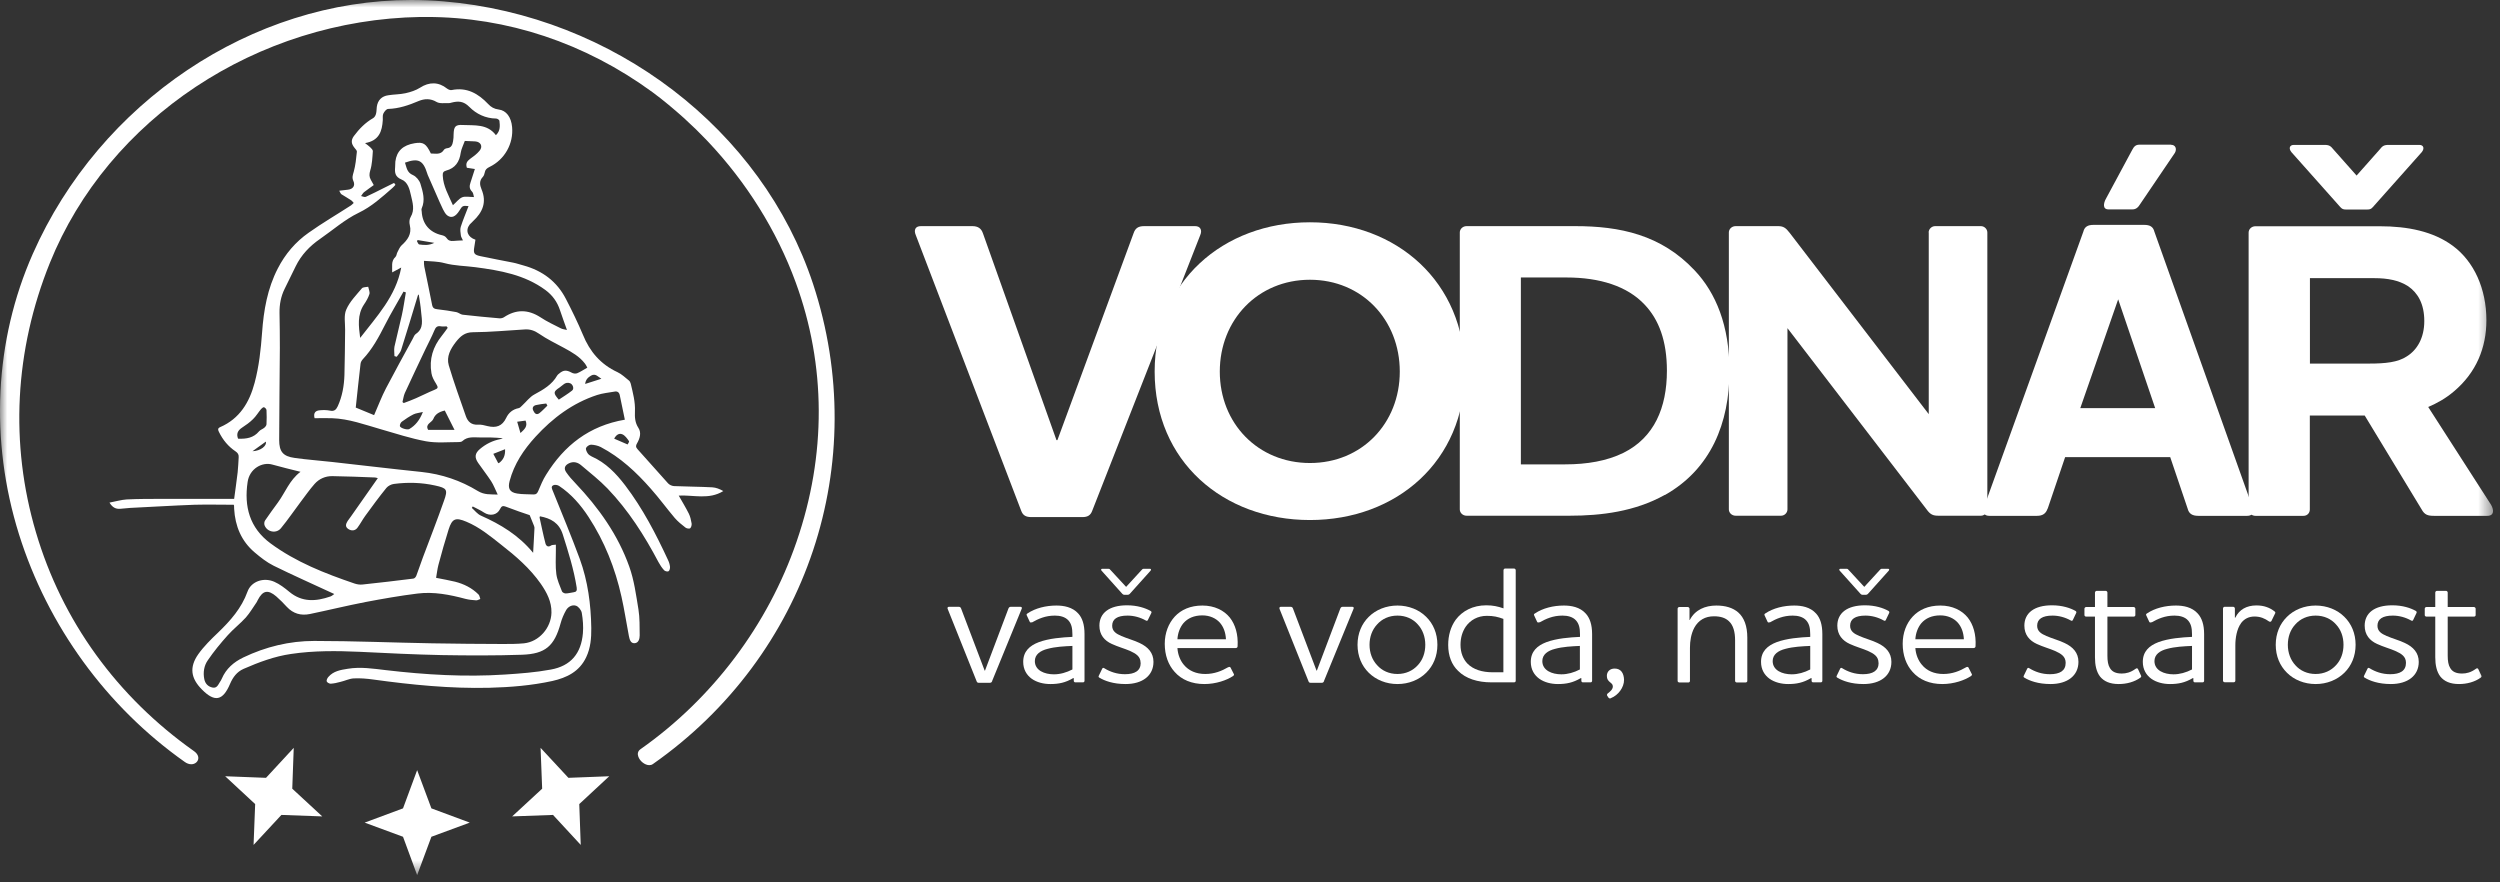
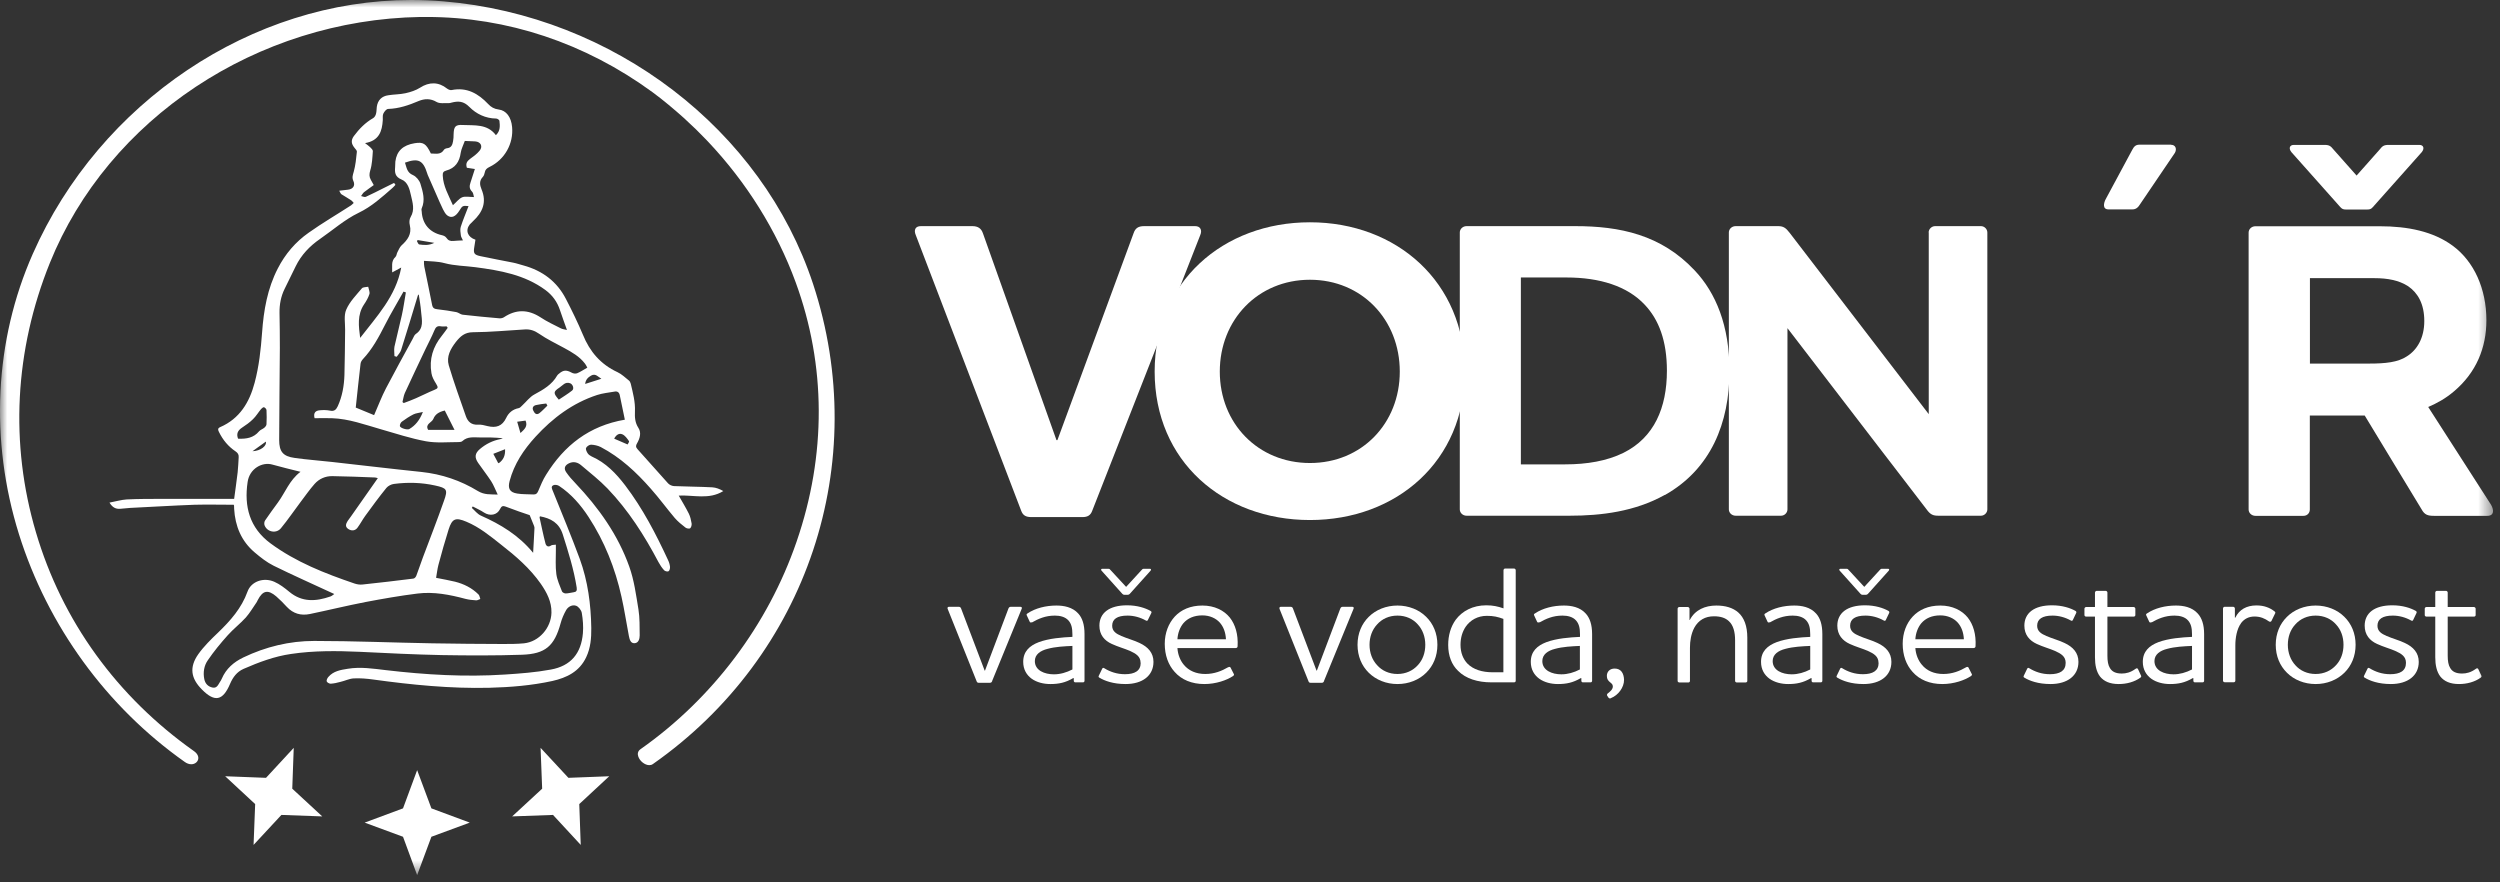
<svg xmlns="http://www.w3.org/2000/svg" width="170" height="60" viewBox="0 0 170 60" fill="none">
  <rect x="0" y="0" width="170" height="60" fill="#333333" stroke="none" />
  <g clip-path="url(#clip0_6484_771)">
    <mask id="mask0_6484_771" style="mask-type:luminance" maskUnits="userSpaceOnUse" x="0" y="0" width="170" height="60">
      <path d="M169.538 0H0V59.508H169.538V0Z" fill="white" />
    </mask>
    <g mask="url(#mask0_6484_771)">
      <path d="M74.272 34.731C74.157 35.046 73.957 35.162 73.603 35.162H70.134C69.757 35.162 69.557 35.046 69.441 34.731L62.272 15.985C62.126 15.639 62.241 15.377 62.618 15.377H66.118C66.488 15.377 66.726 15.523 66.841 15.869L71.841 29.931H71.903L77.08 15.869C77.195 15.523 77.395 15.377 77.803 15.377H81.272C81.618 15.377 81.764 15.639 81.618 15.985L74.272 34.731Z" fill="white" />
      <path d="M89.077 35.362C83.177 35.362 78.516 31.369 78.516 25.269C78.516 19.169 83.169 15.116 89.077 15.116C94.985 15.116 99.608 19.192 99.608 25.269C99.608 31.346 94.977 35.362 89.077 35.362ZM89.077 19.023C85.546 19.023 82.946 21.739 82.946 25.269C82.946 28.8 85.554 31.485 89.077 31.485C92.6 31.485 95.185 28.792 95.185 25.269C95.185 21.746 92.608 19.023 89.077 19.023Z" fill="white" />
      <path d="M113.204 33.654C111.181 34.785 108.896 35.069 106.727 35.069H99.727C99.466 35.069 99.266 34.869 99.266 34.639V15.808C99.266 15.577 99.466 15.377 99.727 15.377H107.104C110.143 15.377 112.95 15.954 115.235 18.385C116.681 19.915 117.604 22.146 117.604 25.215C117.604 28.777 116.335 31.9 113.212 33.662L113.204 33.654ZM103.427 31.577H106.435C107.912 31.577 109.273 31.346 110.396 30.792C112.481 29.754 113.35 27.731 113.35 25.208C113.35 23.185 112.804 21.738 111.843 20.723C110.658 19.454 108.781 18.869 106.519 18.869H103.419V31.569L103.427 31.577Z" fill="white" />
      <path d="M131.147 15.808C131.147 15.577 131.355 15.377 131.586 15.377H134.709C134.939 15.377 135.139 15.577 135.139 15.808V34.639C135.139 34.869 134.932 35.069 134.709 35.069H131.816C131.47 35.069 131.27 35.008 131.009 34.639L121.547 22.315V34.639C121.547 34.869 121.347 35.069 121.116 35.069H118.024C117.762 35.069 117.562 34.869 117.562 34.639V15.808C117.562 15.577 117.762 15.377 118.024 15.377H120.916C121.262 15.377 121.439 15.492 121.701 15.838L131.155 28.162V15.808H131.147Z" fill="white" />
-       <path d="M139.236 34.585C139.121 34.931 138.89 35.077 138.513 35.077H135.275C134.99 35.077 134.867 34.931 134.867 34.731C134.867 34.646 134.898 34.562 134.929 34.438L141.667 15.754C141.752 15.408 141.983 15.292 142.359 15.292H145.806C146.183 15.292 146.413 15.408 146.498 15.754L153.152 34.438C153.183 34.554 153.213 34.639 153.213 34.731C153.213 34.931 153.098 35.077 152.806 35.077H149.483C149.075 35.077 148.844 34.931 148.759 34.585L147.575 31.085H140.429L139.244 34.585H139.236ZM144.036 20.354L141.459 27.754H146.552L144.036 20.354Z" fill="white" />
      <path d="M165.114 27.669L169.391 34.323C169.591 34.669 169.622 35.077 169.129 35.077H165.514C165.106 35.077 164.875 35.015 164.675 34.646L160.799 28.254H157.068V34.646C157.068 34.877 156.899 35.077 156.637 35.077H153.368C153.106 35.077 152.906 34.877 152.906 34.646V15.815C152.906 15.585 153.106 15.385 153.368 15.385H161.814C163.722 15.385 165.46 15.731 166.791 16.715C168.237 17.785 169.075 19.639 169.075 21.777C169.075 23.654 168.383 25.331 166.875 26.608C166.299 27.1 165.722 27.415 165.114 27.677V27.669ZM157.075 18.908V24.723H161.122C162.191 24.723 163.06 24.639 163.668 24.231C164.36 23.8 164.852 22.985 164.852 21.831C164.852 20.677 164.422 19.923 163.752 19.462C163.122 19.054 162.337 18.915 161.468 18.915H157.075V18.908Z" fill="white" />
      <path d="M160.248 14.246H159.502C159.256 14.246 159.186 14.131 159.048 13.977L155.817 10.346C155.617 10.1 155.686 9.854 155.979 9.854H158.071C158.409 9.854 158.494 9.946 158.679 10.169L160.248 11.938L161.817 10.169C161.994 9.946 162.086 9.854 162.425 9.854H164.517C164.809 9.854 164.879 10.1 164.679 10.346L161.448 13.977C161.309 14.131 161.248 14.246 160.994 14.246H160.248Z" fill="white" />
      <path d="M147.633 9.846C147.94 9.846 148.04 10.131 147.894 10.392L145.548 13.854C145.402 14.092 145.263 14.239 145.002 14.239H143.379C142.956 14.239 143.048 13.808 143.186 13.546L144.986 10.2C145.11 9.962 145.225 9.838 145.486 9.838H147.633V9.846Z" fill="white" />
      <path fill-rule="evenodd" clip-rule="evenodd" d="M22.73 40.392C21.345 39.746 19.961 39.138 18.607 38.469C18.138 38.238 17.715 37.9 17.314 37.561C16.407 36.792 15.991 35.777 15.922 34.6C15.922 34.531 15.922 34.454 15.915 34.377C15.915 34.361 15.899 34.338 15.891 34.323C15.007 34.323 14.114 34.3 13.23 34.323C11.768 34.377 10.307 34.469 8.853 34.538C8.622 34.554 8.384 34.584 8.153 34.6C7.868 34.615 7.645 34.508 7.445 34.177C7.868 34.1 8.245 33.984 8.622 33.961C9.422 33.923 10.23 33.923 11.038 33.923C12.661 33.923 14.276 33.923 15.922 33.923C15.999 33.331 16.091 32.723 16.161 32.115C16.199 31.777 16.207 31.438 16.23 31.1C16.245 30.915 16.176 30.8 16.015 30.692C15.522 30.361 15.153 29.915 14.891 29.377C14.83 29.254 14.776 29.131 14.968 29.046C16.299 28.469 16.961 27.361 17.314 26.031C17.614 24.908 17.738 23.761 17.822 22.608C17.93 21.1 18.184 19.623 18.891 18.254C19.391 17.277 20.099 16.446 20.991 15.823C21.922 15.161 22.915 14.585 23.876 13.961C23.938 13.915 23.991 13.854 24.053 13.8C23.991 13.731 23.938 13.654 23.861 13.608C23.653 13.469 23.43 13.346 23.215 13.208C23.161 13.169 23.138 13.092 23.068 12.969C23.299 12.946 23.476 12.915 23.653 12.9C23.999 12.869 24.176 12.623 24.03 12.308C23.922 12.077 23.991 11.9 24.053 11.684C24.176 11.238 24.222 10.777 24.268 10.315C24.276 10.238 24.176 10.138 24.114 10.061C23.884 9.777 23.853 9.546 24.061 9.254C24.422 8.769 24.838 8.338 25.376 8.031C25.468 7.977 25.545 7.846 25.568 7.738C25.614 7.585 25.599 7.423 25.622 7.269C25.684 6.808 25.961 6.538 26.407 6.477C26.791 6.415 27.191 6.423 27.576 6.338C27.922 6.261 28.276 6.146 28.568 5.961C29.184 5.561 29.822 5.561 30.399 6.023C30.484 6.085 30.614 6.146 30.715 6.123C31.745 5.915 32.522 6.361 33.199 7.077C33.391 7.285 33.607 7.408 33.907 7.446C34.43 7.508 34.761 7.969 34.822 8.631C34.93 9.761 34.322 10.854 33.284 11.354C33.107 11.438 32.991 11.538 32.961 11.738C32.945 11.838 32.899 11.954 32.838 12.023C32.576 12.292 32.622 12.585 32.745 12.877C33.114 13.754 32.815 14.438 32.168 15.038C32.091 15.108 32.014 15.184 31.945 15.261C31.63 15.661 31.791 16.123 32.33 16.3C32.307 16.461 32.276 16.631 32.253 16.792C32.176 17.231 32.245 17.331 32.691 17.423C33.422 17.577 34.161 17.715 34.899 17.861C35.138 17.908 35.368 17.992 35.607 18.054C36.891 18.408 37.876 19.146 38.484 20.331C38.899 21.131 39.291 21.938 39.638 22.761C40.107 23.915 40.845 24.777 41.991 25.308C42.276 25.438 42.514 25.677 42.768 25.877C42.83 25.923 42.868 26.015 42.891 26.092C43.038 26.715 43.207 27.331 43.176 27.985C43.161 28.369 43.176 28.738 43.414 29.1C43.63 29.431 43.507 29.823 43.315 30.154C43.23 30.3 43.222 30.4 43.353 30.546C44.053 31.315 44.73 32.1 45.43 32.869C45.522 32.969 45.691 33.046 45.83 33.054C46.699 33.092 47.568 33.092 48.438 33.138C48.691 33.154 48.945 33.254 49.184 33.392C48.207 34 47.153 33.646 46.153 33.7C46.384 34.108 46.63 34.508 46.838 34.923C46.938 35.123 46.991 35.361 47.03 35.592C47.045 35.7 47.007 35.861 46.93 35.923C46.876 35.969 46.691 35.938 46.614 35.877C46.353 35.677 46.099 35.469 45.884 35.223C45.33 34.569 44.822 33.869 44.253 33.231C43.268 32.108 42.184 31.1 40.853 30.4C40.653 30.3 40.407 30.246 40.191 30.238C40.076 30.238 39.899 30.354 39.853 30.461C39.815 30.554 39.891 30.715 39.961 30.823C40.022 30.915 40.13 30.992 40.23 31.038C41.191 31.461 41.891 32.192 42.514 33.008C43.707 34.577 44.607 36.315 45.43 38.092C45.499 38.231 45.545 38.392 45.561 38.546C45.568 38.646 45.53 38.807 45.461 38.846C45.384 38.885 45.215 38.846 45.153 38.769C45.007 38.608 44.884 38.423 44.776 38.223C43.822 36.415 42.73 34.7 41.315 33.223C40.768 32.654 40.138 32.161 39.53 31.646C39.299 31.446 39.014 31.354 38.699 31.5C38.407 31.638 38.322 31.846 38.499 32.108C38.684 32.377 38.899 32.623 39.13 32.861C40.707 34.523 42.022 36.369 42.791 38.531C43.122 39.454 43.253 40.461 43.414 41.438C43.507 42.015 43.491 42.615 43.499 43.208C43.499 43.438 43.422 43.731 43.145 43.738C42.868 43.754 42.807 43.454 42.761 43.231C42.591 42.354 42.461 41.461 42.261 40.577C41.83 38.638 41.107 36.815 40.022 35.154C39.484 34.331 38.845 33.592 38.022 33.046C37.922 32.977 37.738 32.946 37.638 32.992C37.438 33.077 37.538 33.246 37.599 33.4C38.215 34.931 38.853 36.454 39.422 38C39.976 39.515 40.184 41.108 40.207 42.708C40.215 43.385 40.161 44.061 39.861 44.692C39.399 45.669 38.545 46.084 37.561 46.307C36.145 46.615 34.715 46.731 33.268 46.769C30.622 46.831 27.999 46.569 25.384 46.208C24.945 46.146 24.491 46.108 24.053 46.131C23.753 46.146 23.453 46.3 23.145 46.369C22.93 46.431 22.707 46.477 22.484 46.492C22.391 46.492 22.238 46.407 22.215 46.331C22.191 46.246 22.261 46.108 22.33 46.031C22.676 45.631 23.161 45.554 23.645 45.477C24.515 45.331 25.376 45.469 26.238 45.569C28.93 45.885 31.622 46.046 34.33 45.869C35.376 45.8 36.422 45.723 37.453 45.531C38.815 45.285 39.522 44.438 39.638 43.054C39.676 42.6 39.638 42.123 39.561 41.677C39.53 41.492 39.345 41.254 39.176 41.192C38.922 41.1 38.638 41.246 38.499 41.484C38.338 41.769 38.207 42.069 38.122 42.385C37.699 43.923 37.099 44.469 35.484 44.523C33.676 44.584 31.861 44.577 30.045 44.546C28.184 44.508 26.322 44.415 24.453 44.323C22.891 44.254 21.338 44.238 19.791 44.469C18.661 44.631 17.599 45.031 16.561 45.484C16.107 45.684 15.838 46.054 15.645 46.5C15.153 47.661 14.599 47.769 13.722 46.877C12.976 46.123 12.861 45.369 13.484 44.484C13.868 43.946 14.353 43.469 14.83 43.015C15.668 42.208 16.422 41.361 16.83 40.231C17.076 39.538 17.922 39.238 18.653 39.561C19.022 39.723 19.361 39.984 19.676 40.246C20.545 40.969 21.491 40.9 22.468 40.561C22.576 40.523 22.661 40.438 22.722 40.4L22.73 40.392ZM26.814 12.461C26.814 12.461 26.868 12.531 26.891 12.569C26.822 12.638 26.768 12.715 26.691 12.777C25.968 13.408 25.276 14.046 24.376 14.477C23.438 14.931 22.622 15.654 21.753 16.254C21.053 16.738 20.484 17.338 20.107 18.108C19.853 18.623 19.599 19.131 19.353 19.646C19.099 20.161 18.999 20.708 19.007 21.277C19.015 22.069 19.038 22.869 19.03 23.661C19.015 25.746 18.991 27.838 18.984 29.923C18.984 30.708 19.245 31.031 20.03 31.138C20.876 31.261 21.738 31.315 22.591 31.415C24.614 31.638 26.63 31.884 28.653 32.092C30.038 32.238 31.33 32.677 32.499 33.392C32.945 33.661 33.338 33.608 33.845 33.631C33.676 33.285 33.568 32.984 33.399 32.723C33.122 32.3 32.807 31.9 32.514 31.477C32.253 31.1 32.291 30.823 32.638 30.531C33.038 30.192 33.499 29.961 34.022 29.861C34.084 29.854 34.13 29.823 34.191 29.8C33.661 29.746 33.145 29.738 32.622 29.746C32.222 29.746 31.791 29.669 31.445 29.992C31.391 30.046 31.284 30.061 31.207 30.061C30.461 30.061 29.691 30.138 28.968 30.008C27.93 29.815 26.922 29.485 25.907 29.192C24.807 28.877 23.73 28.477 22.576 28.438C22.176 28.423 21.776 28.438 21.391 28.438C21.291 28.054 21.476 27.923 21.738 27.9C21.968 27.877 22.207 27.877 22.438 27.923C22.722 27.985 22.853 27.869 22.968 27.623C23.276 26.946 23.399 26.231 23.422 25.492C23.453 24.469 23.453 23.454 23.468 22.438C23.476 21.977 23.368 21.454 23.545 21.054C23.776 20.515 24.222 20.069 24.607 19.608C24.684 19.515 24.891 19.531 25.038 19.5C25.068 19.661 25.161 19.854 25.122 19.992C25.045 20.238 24.907 20.477 24.761 20.692C24.276 21.408 24.391 22.192 24.491 22.977C25.622 21.508 26.915 20.154 27.284 18.192C27.061 18.315 26.891 18.408 26.668 18.523C26.684 18.123 26.576 17.761 26.891 17.469C26.968 17.4 26.968 17.254 27.022 17.154C27.107 16.992 27.176 16.815 27.299 16.692C27.707 16.323 28.015 15.923 27.868 15.315C27.822 15.138 27.83 14.908 27.922 14.761C28.222 14.261 28.053 13.769 27.945 13.284C27.853 12.861 27.73 12.377 27.307 12.208C26.861 12.023 26.838 11.738 26.868 11.369C26.884 11.238 26.868 11.115 26.884 10.985C26.976 10.269 27.399 9.869 28.199 9.738C28.784 9.646 28.968 9.754 29.299 10.438C29.622 10.438 29.968 10.546 30.191 10.184C30.23 10.123 30.338 10.085 30.415 10.077C30.699 10.046 30.768 9.831 30.807 9.608C30.838 9.454 30.845 9.292 30.845 9.138C30.861 8.608 30.961 8.469 31.476 8.5C32.276 8.538 33.138 8.415 33.722 9.192C34.03 8.9 33.999 8.554 33.961 8.215C33.961 8.154 33.815 8.061 33.738 8.061C33.014 8.054 32.384 7.746 31.915 7.269C31.522 6.869 31.161 6.861 30.707 6.977C30.645 6.992 30.584 7.015 30.515 7.015C30.23 7 29.899 7.061 29.684 6.931C29.268 6.684 28.861 6.708 28.468 6.869C27.799 7.154 27.13 7.385 26.391 7.408C26.276 7.408 26.13 7.592 26.068 7.723C26.007 7.846 26.038 8.015 26.03 8.161C25.984 8.923 25.784 9.569 24.822 9.731C24.976 9.854 25.084 9.923 25.168 10.008C25.245 10.085 25.361 10.192 25.353 10.277C25.322 10.715 25.307 11.169 25.176 11.592C25.107 11.831 25.099 12.008 25.207 12.208C25.268 12.308 25.322 12.408 25.415 12.585C25.199 12.746 24.968 12.9 24.753 13.069C24.668 13.138 24.622 13.246 24.553 13.331C24.661 13.354 24.791 13.423 24.876 13.384C25.299 13.192 25.715 12.977 26.13 12.769C26.353 12.661 26.576 12.554 26.799 12.438L26.814 12.461ZM29.653 39.292C30.114 39.385 30.53 39.454 30.938 39.554C31.545 39.708 32.091 39.977 32.538 40.423C32.607 40.492 32.622 40.623 32.661 40.731C32.568 40.761 32.468 40.831 32.376 40.823C32.138 40.807 31.891 40.785 31.653 40.723C30.584 40.438 29.499 40.223 28.391 40.361C27.207 40.508 26.03 40.715 24.853 40.938C23.584 41.184 22.33 41.492 21.068 41.754C20.468 41.877 19.938 41.731 19.507 41.269C19.276 41.015 19.038 40.777 18.784 40.554C18.222 40.077 17.868 40.146 17.53 40.8C17.507 40.846 17.491 40.892 17.461 40.938C17.215 41.292 16.999 41.669 16.715 41.992C16.33 42.415 15.868 42.769 15.491 43.192C15.007 43.731 14.538 44.3 14.13 44.9C13.876 45.261 13.799 45.723 13.891 46.177C13.953 46.492 14.153 46.692 14.453 46.754C14.738 46.815 14.83 46.577 14.945 46.392C14.999 46.307 15.053 46.231 15.084 46.146C15.376 45.469 15.891 45.023 16.545 44.708C18.068 43.977 19.691 43.584 21.361 43.584C24.038 43.584 26.722 43.7 29.399 43.746C30.999 43.777 32.599 43.785 34.199 43.792C34.676 43.792 35.153 43.792 35.63 43.746C36.661 43.638 37.476 42.692 37.499 41.661C37.514 40.915 37.184 40.292 36.776 39.7C36.038 38.646 35.076 37.815 34.068 37.031C33.33 36.446 32.599 35.846 31.715 35.477C30.984 35.169 30.745 35.254 30.507 36C30.253 36.8 30.03 37.6 29.814 38.408C29.738 38.7 29.707 39 29.653 39.3V39.292ZM20.438 32.084C19.776 31.915 19.145 31.769 18.522 31.592C17.838 31.392 16.968 31.861 16.838 32.777C16.591 34.438 16.968 35.892 18.391 36.946C20.122 38.223 22.091 38.992 24.099 39.677C24.276 39.738 24.476 39.769 24.661 39.746C25.807 39.623 26.953 39.492 28.099 39.346C28.184 39.346 28.284 39.231 28.314 39.138C28.468 38.738 28.599 38.323 28.753 37.915C29.238 36.623 29.738 35.346 30.191 34.054C30.468 33.285 30.391 33.192 29.591 33.015C28.661 32.808 27.722 32.785 26.784 32.908C26.607 32.931 26.391 33.038 26.276 33.177C25.776 33.792 25.307 34.431 24.838 35.077C24.653 35.331 24.507 35.615 24.314 35.877C24.153 36.1 23.899 36.123 23.668 35.961C23.445 35.8 23.53 35.608 23.638 35.431C23.707 35.323 23.791 35.231 23.861 35.123C24.468 34.261 25.076 33.4 25.691 32.515C25.622 32.5 25.561 32.469 25.499 32.469C24.538 32.431 23.576 32.392 22.607 32.377C22.13 32.369 21.707 32.554 21.391 32.908C21.053 33.292 20.753 33.723 20.438 34.138C19.991 34.731 19.576 35.346 19.107 35.915C18.791 36.307 18.168 36.184 17.991 35.723C17.953 35.631 17.968 35.469 18.03 35.385C18.307 34.969 18.607 34.577 18.899 34.169C19.399 33.484 19.684 32.654 20.422 32.092L20.438 32.084ZM39.938 25C39.861 24.861 39.83 24.785 39.776 24.723C39.407 24.238 38.884 23.946 38.361 23.661C37.784 23.346 37.184 23.061 36.653 22.692C36.353 22.485 36.061 22.384 35.715 22.4C34.53 22.469 33.345 22.584 32.161 22.592C31.599 22.592 31.299 22.877 30.999 23.254C30.638 23.723 30.345 24.246 30.515 24.838C30.861 26 31.276 27.146 31.676 28.292C31.807 28.669 32.053 28.908 32.507 28.877C32.722 28.861 32.953 28.923 33.161 28.977C33.73 29.115 34.153 28.985 34.422 28.415C34.584 28.069 34.868 27.831 35.268 27.754C35.361 27.738 35.43 27.646 35.507 27.577C35.784 27.323 36.022 26.992 36.338 26.823C36.953 26.492 37.538 26.154 37.891 25.531C37.922 25.485 37.961 25.446 38.007 25.415C38.307 25.154 38.514 25.146 38.868 25.338C38.968 25.4 39.138 25.423 39.238 25.384C39.468 25.292 39.676 25.146 39.922 25.008L39.938 25ZM28.83 17.754C28.83 17.9 28.83 18.023 28.853 18.131C29.03 19 29.215 19.869 29.384 20.738C29.43 20.961 29.545 21.008 29.753 21.031C30.184 21.077 30.607 21.146 31.03 21.223C31.184 21.254 31.314 21.384 31.461 21.4C32.291 21.5 33.122 21.569 33.961 21.646C34.053 21.654 34.176 21.631 34.261 21.577C35.091 21.023 35.907 21.031 36.753 21.577C37.191 21.869 37.676 22.092 38.145 22.331C38.268 22.392 38.414 22.4 38.553 22.438C38.384 21.961 38.222 21.523 38.076 21.084C37.891 20.523 37.568 20.077 37.091 19.723C35.668 18.677 34.007 18.392 32.322 18.169C31.622 18.077 30.907 18.077 30.222 17.892C29.761 17.769 29.314 17.777 28.83 17.738V17.754ZM42.491 28.546C42.376 27.992 42.268 27.438 42.145 26.877C42.107 26.684 41.984 26.584 41.776 26.631C41.384 26.7 40.976 26.738 40.599 26.861C38.938 27.408 37.584 28.423 36.414 29.7C35.614 30.577 34.961 31.546 34.653 32.715C34.522 33.215 34.653 33.477 35.168 33.561C35.53 33.623 35.907 33.6 36.276 33.623C36.453 33.631 36.53 33.554 36.599 33.392C36.761 33.015 36.914 32.623 37.138 32.277C38.368 30.292 40.061 28.954 42.491 28.538V28.546ZM25.438 28.231C25.73 27.561 25.953 26.969 26.245 26.408C26.83 25.285 27.445 24.177 28.053 23.061C28.122 22.946 28.168 22.785 28.268 22.715C28.845 22.331 28.684 21.761 28.638 21.231C28.607 20.831 28.538 20.431 28.476 20.023C28.415 20.061 28.407 20.1 28.399 20.138C28.03 21.361 27.661 22.584 27.276 23.8C27.222 23.969 27.084 24.108 26.976 24.261C26.93 24.246 26.876 24.231 26.822 24.215C26.822 24 26.784 23.785 26.822 23.577C26.976 22.861 27.168 22.161 27.322 21.446C27.438 20.931 27.507 20.408 27.599 19.884C27.545 19.869 27.491 19.846 27.438 19.831C27.022 20.584 26.568 21.323 26.184 22.084C25.761 22.915 25.322 23.738 24.676 24.423C24.591 24.515 24.522 24.638 24.515 24.754C24.399 25.738 24.299 26.723 24.191 27.715C24.622 27.892 25.038 28.061 25.422 28.223L25.438 28.231ZM31.484 16.354C31.415 16.2 31.345 16.108 31.338 16C31.314 15.815 31.276 15.608 31.33 15.431C31.484 14.946 31.684 14.485 31.861 14.015C31.468 13.977 31.445 13.985 31.238 14.323C30.984 14.731 30.707 14.861 30.422 14.654C30.291 14.561 30.199 14.377 30.122 14.231C29.961 13.9 29.814 13.561 29.668 13.223C29.476 12.777 29.276 12.338 29.084 11.892C29.076 11.861 29.061 11.831 29.053 11.8C28.776 10.9 28.445 10.731 27.538 11.061C27.653 11.384 27.661 11.731 28.084 11.908C28.299 12 28.522 12.269 28.591 12.5C28.753 13.038 28.93 13.6 28.676 14.169C28.645 14.231 28.668 14.315 28.676 14.384C28.722 15.238 29.222 15.808 30.045 15.992C30.161 16.015 30.291 16.077 30.353 16.169C30.476 16.354 30.622 16.408 30.838 16.384C31.038 16.361 31.238 16.361 31.507 16.346L31.484 16.354ZM37.799 37.038V37.446C37.799 37.969 37.761 38.508 37.83 39.031C37.884 39.438 38.068 39.831 38.215 40.215C38.245 40.285 38.376 40.354 38.461 40.354C38.638 40.354 38.815 40.3 38.991 40.277C39.199 40.254 39.245 40.161 39.215 39.954C39.022 38.715 38.645 37.531 38.268 36.338C38.014 35.546 37.453 35.246 36.715 35.108C36.715 35.138 36.684 35.169 36.691 35.192C36.822 35.777 36.938 36.369 37.091 36.954C37.138 37.123 37.268 37.238 37.476 37.092C37.538 37.046 37.653 37.061 37.791 37.038H37.799ZM31.745 11.4C31.653 11.115 31.761 10.961 31.961 10.808C32.191 10.646 32.43 10.469 32.607 10.254C32.853 9.961 32.699 9.646 32.315 9.615C32.068 9.6 31.814 9.592 31.607 9.584C31.499 9.884 31.368 10.131 31.33 10.384C31.245 11.008 30.953 11.438 30.338 11.6C30.138 11.654 30.099 11.754 30.107 11.938C30.138 12.654 30.491 13.254 30.799 13.954C31.038 13.746 31.207 13.508 31.43 13.415C31.645 13.331 31.922 13.4 32.23 13.4C32.191 13.284 32.191 13.115 32.099 13.031C31.907 12.838 31.915 12.646 31.991 12.423C32.084 12.123 32.184 11.823 32.291 11.492C32.084 11.461 31.915 11.431 31.745 11.408V11.4ZM30.445 22.292C30.445 22.292 30.391 22.223 30.368 22.192C30.245 22.192 30.114 22.215 29.991 22.192C29.738 22.138 29.622 22.246 29.53 22.485C29.353 22.915 29.13 23.323 28.93 23.746C28.461 24.738 27.984 25.731 27.53 26.723C27.445 26.915 27.422 27.131 27.368 27.338C27.399 27.361 27.422 27.384 27.453 27.408C27.738 27.3 28.022 27.2 28.291 27.077C28.707 26.9 29.107 26.684 29.53 26.515C29.799 26.408 29.814 26.354 29.653 26.092C29.515 25.869 29.376 25.631 29.338 25.377C29.176 24.423 29.438 23.584 30.045 22.831C30.184 22.661 30.314 22.469 30.445 22.292ZM36.022 35.031C35.799 34.954 35.545 34.869 35.299 34.785C34.991 34.677 34.684 34.561 34.376 34.446C34.199 34.377 34.099 34.415 34.007 34.608C33.807 35.031 33.315 35.115 32.914 34.854C32.676 34.692 32.399 34.577 32.145 34.438C32.122 34.477 32.107 34.508 32.084 34.538C32.284 34.715 32.461 34.954 32.699 35.061C34.038 35.654 35.268 36.392 36.253 37.592C36.284 36.992 36.322 36.438 36.345 35.885C36.345 35.846 36.322 35.807 36.315 35.761C36.222 35.531 36.13 35.3 36.022 35.038V35.031ZM16.199 29.831C16.753 29.854 17.245 29.777 17.614 29.331C17.707 29.223 17.868 29.177 17.976 29.084C18.045 29.023 18.122 28.931 18.122 28.846C18.138 28.531 18.138 28.208 18.122 27.892C18.122 27.815 18.03 27.723 17.953 27.692C17.907 27.677 17.807 27.754 17.753 27.815C17.568 28.038 17.415 28.3 17.207 28.5C16.984 28.723 16.722 28.908 16.453 29.084C16.161 29.277 16.061 29.508 16.191 29.838L16.199 29.831ZM30.245 27.915C29.83 28.015 29.591 28.177 29.468 28.485C29.368 28.738 28.884 28.831 29.114 29.231H30.907C30.661 28.738 30.453 28.323 30.245 27.915ZM28.753 28.015C28.484 28.084 28.284 28.092 28.114 28.177C27.838 28.315 27.576 28.492 27.322 28.677C27.245 28.731 27.184 28.877 27.191 28.969C27.207 29.108 27.691 29.254 27.83 29.177C28.245 28.931 28.53 28.584 28.753 28.023V28.015ZM37.999 27.177C38.299 26.977 38.614 26.785 38.899 26.561C39.061 26.438 38.961 26.138 38.768 26.061C38.43 25.938 38.261 26.215 38.045 26.354C37.614 26.638 37.614 26.731 37.999 27.177ZM34.345 30.546C34.053 30.661 33.799 30.761 33.545 30.861C33.653 31.061 33.753 31.261 33.861 31.461C33.868 31.477 33.891 31.485 33.914 31.5C34.215 31.285 34.368 31 34.345 30.554V30.546ZM37.222 27.584C37.191 27.538 37.168 27.492 37.145 27.438C36.907 27.469 36.668 27.492 36.445 27.546C36.253 27.592 36.168 27.738 36.268 27.931C36.353 28.108 36.476 28.246 36.684 28.092C36.876 27.938 37.045 27.754 37.23 27.577L37.222 27.584ZM41.768 29.831C42.068 29.961 42.345 30.077 42.676 30.223C42.699 30.177 42.807 30.038 42.768 29.992C42.645 29.815 42.499 29.608 42.315 29.531C42.076 29.431 41.884 29.6 41.768 29.823V29.831ZM40.899 25.761C40.676 25.631 40.499 25.369 40.199 25.538C39.984 25.661 39.822 25.815 39.791 26.108C40.184 25.985 40.545 25.869 40.899 25.754V25.761ZM35.168 28.677C35.245 28.946 35.315 29.184 35.391 29.446C35.653 29.2 35.907 29 35.738 28.6C35.568 28.623 35.391 28.646 35.176 28.677H35.168ZM29.538 16.515C29.099 16.438 28.745 16.384 28.399 16.323C28.384 16.346 28.368 16.377 28.353 16.4C28.399 16.477 28.445 16.615 28.507 16.623C28.83 16.669 29.161 16.7 29.53 16.515H29.538ZM17.168 30.684C17.73 30.661 18.161 30.308 18.076 30.031C17.799 30.231 17.515 30.431 17.168 30.684Z" fill="white" />
      <path d="M54.168 36.831C52.222 42.5 48.445 47.508 43.553 50.946C43.345 51.092 43.353 51.292 43.399 51.431C43.499 51.754 43.853 52.031 44.153 52.031C44.245 52.031 44.322 52.008 44.399 51.954C54.914 44.585 59.291 31.469 55.291 19.315C51.822 8.8 41.722 1.069 30.161 0.092C29.43 0.031 28.691 0 27.961 0C17.138 0 6.791 6.938 2.23 17.262C-0.378 23.162 -0.709 29.931 1.291 36.331C3.245 42.562 7.245 48.062 12.568 51.815C12.707 51.915 12.861 51.969 13.007 51.969C13.222 51.969 13.407 51.846 13.468 51.661C13.53 51.462 13.43 51.246 13.191 51.077C7.945 47.369 4.222 42.223 2.445 36.2C0.661 30.169 0.991 23.831 3.391 17.877C7.353 8.062 17.484 1.338 28.591 1.154C28.73 1.154 28.876 1.154 29.015 1.154C34.484 1.154 39.784 2.923 44.361 6.262C45.114 6.815 45.83 7.423 46.53 8.046C46.584 8.092 46.63 8.138 46.676 8.185C47.122 8.592 47.561 9.015 47.976 9.454C48.038 9.515 48.091 9.577 48.153 9.638C50.753 12.392 52.815 15.669 54.107 19.2C56.176 24.846 56.199 30.939 54.168 36.831Z" fill="white" />
      <path d="M67.472 46.308C67.426 46.408 67.395 46.431 67.287 46.431H66.572C66.48 46.431 66.434 46.408 66.403 46.308L64.449 41.423C64.411 41.354 64.426 41.261 64.526 41.261H65.188C65.28 41.261 65.334 41.308 65.357 41.385L66.957 45.6H66.98L68.572 41.385C68.603 41.308 68.649 41.261 68.741 41.261H69.388C69.503 41.261 69.503 41.354 69.465 41.423L67.465 46.308H67.472Z" fill="white" />
      <path d="M70.178 42.308C70.101 42.354 70.04 42.331 70.017 42.269L69.824 41.854C69.793 41.785 69.801 41.754 69.878 41.708C70.401 41.354 71.132 41.177 71.832 41.177C72.317 41.177 72.924 41.269 73.332 41.731C73.594 42.023 73.747 42.462 73.747 43.115V46.3C73.747 46.354 73.701 46.4 73.647 46.4H73.117C73.063 46.4 73.017 46.354 73.017 46.3V46.115H72.97C72.447 46.423 71.993 46.515 71.424 46.515C70.955 46.515 70.501 46.4 70.155 46.154C69.817 45.908 69.578 45.531 69.578 45.008C69.578 44.3 70.009 43.908 70.632 43.669C71.324 43.408 72.247 43.338 72.924 43.308V43.138C72.924 42.685 72.847 42.415 72.663 42.2C72.432 41.938 72.07 41.861 71.732 41.861C71.086 41.861 70.609 42.077 70.178 42.323V42.308ZM72.924 45.523V43.923C72.386 43.946 71.755 43.977 71.232 44.123C70.747 44.246 70.37 44.5 70.37 44.954C70.37 45.592 71.032 45.854 71.663 45.854C72.094 45.854 72.524 45.731 72.924 45.523Z" fill="white" />
      <path d="M77.559 45.069C77.559 44.638 77.243 44.446 76.836 44.261C76.505 44.115 76.005 43.977 75.597 43.785C75.105 43.562 74.759 43.169 74.759 42.546C74.759 41.685 75.428 41.161 76.636 41.161C77.336 41.161 77.882 41.346 78.228 41.538C78.313 41.585 78.313 41.631 78.29 41.685L78.059 42.154C78.028 42.223 77.982 42.231 77.913 42.192C77.528 41.977 77.097 41.861 76.674 41.861C75.966 41.861 75.628 42.1 75.628 42.554C75.628 42.931 75.913 43.1 76.251 43.246C76.636 43.415 77.151 43.554 77.49 43.723C78.067 43.992 78.436 44.392 78.436 45.008C78.436 45.938 77.697 46.515 76.536 46.515C75.697 46.515 75.105 46.292 74.766 46.085C74.697 46.054 74.69 46.008 74.72 45.946L74.943 45.485C74.974 45.415 75.02 45.392 75.09 45.438C75.474 45.677 75.943 45.846 76.497 45.846C77.166 45.846 77.567 45.615 77.567 45.077L77.559 45.069Z" fill="white" />
      <path d="M83.511 45.377C83.603 45.323 83.657 45.354 83.68 45.4L83.895 45.823C83.934 45.877 83.911 45.923 83.849 45.969C83.426 46.254 82.688 46.515 81.895 46.515C81.042 46.515 80.342 46.223 79.872 45.685C79.442 45.208 79.203 44.554 79.203 43.777C79.203 43.046 79.457 42.392 79.888 41.923C80.319 41.462 80.942 41.177 81.765 41.177C82.588 41.177 83.234 41.508 83.626 41.992C84.003 42.469 84.203 43.138 84.157 43.946C84.157 44.023 84.103 44.069 84.019 44.069H80.065C80.095 44.5 80.242 44.9 80.503 45.208C80.834 45.608 81.334 45.831 81.957 45.831C82.58 45.831 83.08 45.623 83.503 45.377H83.511ZM83.365 43.469C83.342 43 83.195 42.615 82.942 42.331C82.68 42.046 82.272 41.846 81.757 41.846C81.188 41.846 80.757 42.046 80.472 42.377C80.234 42.661 80.088 43.062 80.065 43.469H83.357H83.365Z" fill="white" />
      <path d="M90.039 46.308C89.993 46.408 89.962 46.431 89.854 46.431H89.139C89.047 46.431 89.001 46.408 88.97 46.308L87.016 41.423C86.985 41.354 86.993 41.261 87.093 41.261H87.754C87.847 41.261 87.901 41.308 87.924 41.385L89.524 45.6H89.547L91.139 41.385C91.17 41.308 91.216 41.261 91.308 41.261H91.954C92.07 41.261 92.07 41.354 92.031 41.423L90.031 46.308H90.039Z" fill="white" />
      <path d="M93.074 41.946C93.559 41.462 94.259 41.177 95.028 41.177C95.797 41.177 96.497 41.462 96.982 41.946C97.459 42.415 97.743 43.069 97.743 43.846C97.743 44.623 97.459 45.277 96.982 45.746C96.497 46.231 95.797 46.515 95.028 46.515C94.259 46.515 93.566 46.231 93.074 45.746C92.597 45.277 92.312 44.623 92.312 43.846C92.312 43.069 92.597 42.415 93.074 41.946ZM93.643 45.231C93.974 45.608 94.459 45.831 95.028 45.831C95.597 45.831 96.082 45.6 96.412 45.231C96.743 44.877 96.92 44.392 96.92 43.846C96.92 43.3 96.736 42.815 96.412 42.462C96.082 42.085 95.597 41.861 95.028 41.861C94.459 41.861 93.974 42.085 93.643 42.462C93.312 42.815 93.128 43.3 93.128 43.846C93.128 44.392 93.312 44.877 93.643 45.231Z" fill="white" />
      <path d="M101.415 46.4C100.492 46.4 99.677 46.154 99.146 45.615C98.723 45.208 98.477 44.615 98.477 43.854C98.477 43.215 98.646 42.615 98.992 42.138C99.438 41.546 100.153 41.161 101.069 41.161C101.523 41.161 101.861 41.238 102.238 41.369V38.777C102.238 38.723 102.284 38.661 102.338 38.661H102.953C103.023 38.661 103.069 38.715 103.069 38.777V46.3C103.069 46.354 103.023 46.4 102.953 46.4H101.423H101.415ZM102.23 45.708V42.085C101.853 41.946 101.561 41.877 101.107 41.877C100.492 41.877 99.984 42.161 99.669 42.615C99.446 42.946 99.315 43.354 99.315 43.846C99.315 44.4 99.5 44.823 99.784 45.123C100.184 45.531 100.792 45.715 101.5 45.715H102.238L102.23 45.708Z" fill="white" />
      <path d="M104.678 42.308C104.601 42.354 104.54 42.331 104.517 42.269L104.325 41.854C104.294 41.785 104.301 41.754 104.386 41.708C104.909 41.354 105.632 41.177 106.34 41.177C106.825 41.177 107.432 41.269 107.84 41.731C108.101 42.023 108.263 42.462 108.263 43.115V46.3C108.263 46.354 108.217 46.4 108.163 46.4H107.632C107.578 46.4 107.532 46.354 107.532 46.3V46.115H107.486C106.963 46.423 106.509 46.515 105.94 46.515C105.471 46.515 105.017 46.4 104.671 46.154C104.332 45.908 104.094 45.531 104.094 45.008C104.094 44.3 104.525 43.908 105.148 43.669C105.84 43.408 106.763 43.338 107.44 43.308V43.138C107.44 42.685 107.363 42.415 107.178 42.2C106.955 41.938 106.586 41.861 106.248 41.861C105.601 41.861 105.125 42.077 104.694 42.323L104.678 42.308ZM107.432 45.523V43.923C106.901 43.946 106.263 43.977 105.74 44.123C105.255 44.246 104.878 44.5 104.878 44.954C104.878 45.592 105.54 45.854 106.171 45.854C106.601 45.854 107.032 45.731 107.432 45.523Z" fill="white" />
      <path d="M109.55 47.477C109.473 47.5 109.427 47.5 109.381 47.446L109.289 47.308C109.258 47.239 109.281 47.192 109.335 47.146C109.481 47.031 109.673 46.885 109.673 46.677C109.673 46.385 109.266 46.416 109.266 45.962C109.266 45.669 109.473 45.462 109.796 45.462C110.227 45.462 110.419 45.777 110.435 46.223C110.443 46.746 110.035 47.277 109.55 47.469V47.477Z" fill="white" />
      <path d="M114.917 42.138C115.27 41.469 115.947 41.177 116.709 41.177C117.324 41.177 117.832 41.323 118.201 41.646C118.601 42 118.817 42.569 118.817 43.361V46.308C118.817 46.361 118.763 46.408 118.701 46.408H118.101C118.047 46.408 117.986 46.361 117.986 46.308V43.546C117.986 42.977 117.87 42.523 117.563 42.238C117.332 42.023 117.017 41.908 116.547 41.908C115.955 41.908 115.494 42.169 115.209 42.692C114.994 43.1 114.917 43.592 114.917 44.046V46.308C114.917 46.361 114.87 46.408 114.817 46.408H114.194C114.14 46.408 114.078 46.361 114.078 46.308V41.392C114.078 41.331 114.132 41.277 114.194 41.277H114.77C114.824 41.277 114.886 41.331 114.886 41.392V42.154H114.917V42.138Z" fill="white" />
      <path d="M120.35 42.308C120.273 42.354 120.212 42.331 120.188 42.269L119.996 41.854C119.965 41.785 119.973 41.754 120.05 41.708C120.573 41.354 121.296 41.177 122.004 41.177C122.496 41.177 123.096 41.269 123.504 41.731C123.765 42.023 123.919 42.462 123.919 43.115V46.3C123.919 46.354 123.873 46.4 123.819 46.4H123.288C123.235 46.4 123.188 46.354 123.188 46.3V46.115H123.142C122.619 46.423 122.165 46.515 121.596 46.515C121.135 46.515 120.673 46.4 120.327 46.154C119.988 45.908 119.75 45.531 119.75 45.008C119.75 44.3 120.181 43.908 120.804 43.669C121.496 43.408 122.419 43.338 123.096 43.308V43.138C123.096 42.685 123.019 42.415 122.835 42.2C122.612 41.938 122.242 41.861 121.904 41.861C121.258 41.861 120.781 42.077 120.35 42.323V42.308ZM123.096 45.523V43.923C122.565 43.946 121.927 43.977 121.404 44.123C120.919 44.246 120.542 44.5 120.542 44.954C120.542 45.592 121.204 45.854 121.835 45.854C122.265 45.854 122.696 45.731 123.096 45.523Z" fill="white" />
      <path d="M127.738 45.069C127.738 44.638 127.423 44.446 127.015 44.261C126.685 44.115 126.185 43.977 125.777 43.785C125.292 43.562 124.938 43.169 124.938 42.546C124.938 41.685 125.608 41.161 126.815 41.161C127.523 41.161 128.062 41.346 128.408 41.538C128.485 41.585 128.485 41.631 128.462 41.685L128.238 42.154C128.208 42.223 128.162 42.231 128.092 42.192C127.708 41.977 127.277 41.861 126.854 41.861C126.146 41.861 125.808 42.1 125.808 42.554C125.808 42.931 126.092 43.1 126.431 43.246C126.815 43.415 127.331 43.554 127.669 43.723C128.246 43.992 128.615 44.392 128.615 45.008C128.615 45.938 127.877 46.515 126.715 46.515C125.877 46.515 125.285 46.292 124.946 46.085C124.877 46.054 124.869 46.008 124.9 45.946L125.123 45.485C125.154 45.415 125.2 45.392 125.269 45.438C125.654 45.677 126.123 45.846 126.677 45.846C127.346 45.846 127.746 45.615 127.746 45.077L127.738 45.069Z" fill="white" />
      <path d="M133.691 45.377C133.783 45.323 133.837 45.354 133.86 45.4L134.075 45.823C134.114 45.877 134.091 45.923 134.029 45.969C133.606 46.254 132.867 46.515 132.075 46.515C131.221 46.515 130.521 46.223 130.052 45.685C129.621 45.208 129.383 44.554 129.383 43.777C129.383 43.046 129.629 42.392 130.067 41.923C130.498 41.462 131.121 41.177 131.944 41.177C132.767 41.177 133.414 41.508 133.806 41.992C134.183 42.469 134.383 43.138 134.337 43.946C134.337 44.023 134.275 44.069 134.198 44.069H130.244C130.275 44.5 130.429 44.9 130.691 45.208C131.021 45.608 131.521 45.831 132.144 45.831C132.767 45.831 133.267 45.623 133.691 45.377ZM133.544 43.469C133.521 43 133.375 42.615 133.121 42.331C132.86 42.046 132.452 41.846 131.937 41.846C131.367 41.846 130.937 42.046 130.652 42.377C130.414 42.661 130.267 43.062 130.244 43.469H133.537H133.544Z" fill="white" />
      <path d="M140.465 45.069C140.465 44.638 140.15 44.446 139.734 44.261C139.403 44.115 138.903 43.977 138.496 43.785C138.011 43.562 137.657 43.169 137.657 42.546C137.657 41.685 138.326 41.161 139.534 41.161C140.242 41.161 140.78 41.346 141.126 41.538C141.203 41.585 141.203 41.631 141.18 41.685L140.957 42.154C140.926 42.223 140.88 42.231 140.811 42.192C140.426 41.977 139.996 41.861 139.573 41.861C138.873 41.861 138.526 42.1 138.526 42.554C138.526 42.931 138.811 43.1 139.15 43.246C139.534 43.415 140.05 43.554 140.388 43.723C140.965 43.992 141.334 44.392 141.334 45.008C141.334 45.938 140.596 46.515 139.434 46.515C138.596 46.515 138.003 46.292 137.665 46.085C137.596 46.054 137.588 46.008 137.619 45.946L137.842 45.485C137.873 45.415 137.919 45.392 137.988 45.438C138.373 45.677 138.842 45.846 139.396 45.846C140.065 45.846 140.465 45.615 140.465 45.077V45.069Z" fill="white" />
      <path d="M143.304 44.592C143.304 44.946 143.35 45.231 143.473 45.423C143.619 45.677 143.873 45.8 144.281 45.8C144.588 45.8 144.881 45.723 145.211 45.485C145.288 45.423 145.35 45.438 145.381 45.492L145.588 45.938C145.619 45.992 145.604 46.038 145.542 46.085C145.142 46.369 144.619 46.515 144.073 46.515C143.458 46.515 143.065 46.323 142.811 46.015C142.55 45.685 142.458 45.208 142.458 44.7V41.931H141.858C141.804 41.931 141.742 41.885 141.742 41.831V41.392C141.742 41.331 141.804 41.277 141.858 41.277H142.458V40.292C142.458 40.238 142.519 40.177 142.573 40.177H143.188C143.242 40.177 143.304 40.231 143.304 40.292V41.277H145.088C145.142 41.277 145.204 41.331 145.204 41.392V41.831C145.204 41.885 145.15 41.931 145.088 41.931H143.304V44.6V44.592Z" fill="white" />
      <path d="M146.303 42.308C146.226 42.354 146.165 42.331 146.142 42.269L145.949 41.854C145.919 41.785 145.926 41.754 146.003 41.708C146.526 41.354 147.249 41.177 147.957 41.177C148.449 41.177 149.049 41.269 149.457 41.731C149.719 42.023 149.88 42.462 149.88 43.115V46.3C149.88 46.354 149.834 46.4 149.78 46.4H149.249C149.196 46.4 149.149 46.354 149.149 46.3V46.115H149.103C148.58 46.423 148.126 46.515 147.557 46.515C147.096 46.515 146.634 46.4 146.288 46.154C145.949 45.908 145.711 45.531 145.711 45.008C145.711 44.3 146.142 43.908 146.765 43.669C147.457 43.408 148.38 43.338 149.057 43.308V43.138C149.057 42.685 148.98 42.415 148.796 42.2C148.572 41.938 148.203 41.861 147.865 41.861C147.219 41.861 146.742 42.077 146.311 42.323L146.303 42.308ZM149.057 45.523V43.923C148.519 43.946 147.888 43.977 147.365 44.123C146.88 44.246 146.503 44.5 146.503 44.954C146.503 45.592 147.165 45.854 147.796 45.854C148.226 45.854 148.657 45.731 149.057 45.523Z" fill="white" />
      <path d="M152.387 42.385C152.103 42.769 152.003 43.385 152.003 43.885V46.292C152.003 46.346 151.956 46.392 151.903 46.392H151.279C151.226 46.392 151.164 46.346 151.164 46.292V41.377C151.164 41.315 151.218 41.261 151.279 41.261H151.856C151.91 41.261 151.972 41.315 151.972 41.377V42H152.003C152.264 41.454 152.764 41.169 153.441 41.169C153.941 41.169 154.341 41.315 154.672 41.577C154.726 41.623 154.741 41.669 154.703 41.723L154.456 42.231C154.426 42.285 154.356 42.3 154.287 42.254C154.018 42.062 153.71 41.923 153.31 41.923C152.933 41.923 152.618 42.069 152.387 42.377V42.385Z" fill="white" />
      <path d="M155.512 41.946C155.996 41.462 156.696 41.177 157.465 41.177C158.235 41.177 158.935 41.462 159.419 41.946C159.896 42.415 160.181 43.069 160.181 43.846C160.181 44.623 159.896 45.277 159.419 45.746C158.927 46.231 158.235 46.515 157.465 46.515C156.696 46.515 155.996 46.231 155.512 45.746C155.035 45.277 154.75 44.623 154.75 43.846C154.75 43.069 155.035 42.415 155.512 41.946ZM156.081 45.231C156.412 45.608 156.896 45.831 157.465 45.831C158.035 45.831 158.519 45.6 158.85 45.231C159.181 44.877 159.358 44.392 159.358 43.846C159.358 43.3 159.181 42.815 158.85 42.462C158.519 42.085 158.035 41.861 157.465 41.861C156.896 41.861 156.412 42.085 156.081 42.462C155.75 42.815 155.573 43.3 155.573 43.846C155.573 44.392 155.758 44.877 156.081 45.231Z" fill="white" />
      <path d="M163.606 45.069C163.606 44.638 163.29 44.446 162.875 44.261C162.544 44.115 162.044 43.977 161.636 43.785C161.144 43.562 160.798 43.169 160.798 42.546C160.798 41.685 161.467 41.161 162.675 41.161C163.382 41.161 163.921 41.346 164.267 41.538C164.344 41.585 164.344 41.631 164.321 41.685L164.098 42.154C164.067 42.223 164.021 42.231 163.952 42.192C163.567 41.977 163.136 41.861 162.713 41.861C162.013 41.861 161.667 42.1 161.667 42.554C161.667 42.931 161.952 43.1 162.29 43.246C162.675 43.415 163.19 43.554 163.529 43.723C164.106 43.992 164.475 44.392 164.475 45.008C164.475 45.938 163.736 46.515 162.575 46.515C161.736 46.515 161.144 46.292 160.806 46.085C160.736 46.054 160.729 46.008 160.759 45.946L160.982 45.485C161.013 45.415 161.059 45.392 161.129 45.438C161.513 45.677 161.982 45.846 162.536 45.846C163.206 45.846 163.606 45.615 163.606 45.077V45.069Z" fill="white" />
      <path d="M166.444 44.592C166.444 44.946 166.491 45.231 166.614 45.423C166.76 45.677 167.014 45.8 167.421 45.8C167.729 45.8 168.021 45.723 168.352 45.485C168.429 45.423 168.491 45.438 168.521 45.492L168.729 45.938C168.76 45.992 168.737 46.038 168.683 46.085C168.283 46.369 167.76 46.515 167.214 46.515C166.598 46.515 166.206 46.323 165.952 46.015C165.691 45.685 165.598 45.208 165.598 44.7V41.931H164.998C164.944 41.931 164.883 41.885 164.883 41.831V41.392C164.883 41.331 164.937 41.277 164.998 41.277H165.598V40.292C165.598 40.238 165.652 40.177 165.714 40.177H166.329C166.383 40.177 166.444 40.231 166.444 40.292V41.277H168.229C168.283 41.277 168.344 41.331 168.344 41.392V41.831C168.344 41.885 168.29 41.931 168.229 41.931H166.444V44.6V44.592Z" fill="white" />
      <path fill-rule="evenodd" clip-rule="evenodd" d="M28.366 59.508L27.405 56.9L24.797 55.938L27.405 54.969L28.366 52.369L29.335 54.969L31.943 55.938L29.335 56.9L28.366 59.508Z" fill="white" />
      <path fill-rule="evenodd" clip-rule="evenodd" d="M17.243 57.454L17.351 54.677L15.312 52.785L18.089 52.892L19.974 50.854L19.874 53.631L21.913 55.515L19.136 55.415L17.243 57.454Z" fill="white" />
      <path fill-rule="evenodd" clip-rule="evenodd" d="M39.49 57.454L39.39 54.677L41.428 52.785L38.651 52.892L36.759 50.854L36.867 53.631L34.828 55.515L37.605 55.415L39.49 57.454Z" fill="white" />
      <path d="M76.453 40.446C76.391 40.446 76.361 40.415 76.322 40.385L74.907 38.808C74.853 38.754 74.868 38.677 74.945 38.677H75.368C75.453 38.677 75.468 38.708 75.522 38.769L76.576 39.908L77.622 38.769C77.676 38.708 77.699 38.677 77.776 38.677H78.199C78.276 38.677 78.291 38.746 78.238 38.808L76.822 40.385C76.822 40.385 76.761 40.446 76.692 40.446H76.453Z" fill="white" />
      <path d="M126.648 40.446C126.587 40.446 126.556 40.415 126.518 40.385L125.102 38.808C125.048 38.754 125.064 38.677 125.141 38.677H125.564C125.648 38.677 125.664 38.708 125.718 38.769L126.771 39.908L127.818 38.769C127.871 38.708 127.894 38.677 127.971 38.677H128.394C128.471 38.677 128.487 38.746 128.433 38.808L127.018 40.385C127.018 40.385 126.956 40.446 126.887 40.446H126.648Z" fill="white" />
    </g>
  </g>
  <defs>
    <clipPath id="clip0_6484_771">
      <rect width="170" height="60" fill="white" />
    </clipPath>
  </defs>
</svg>